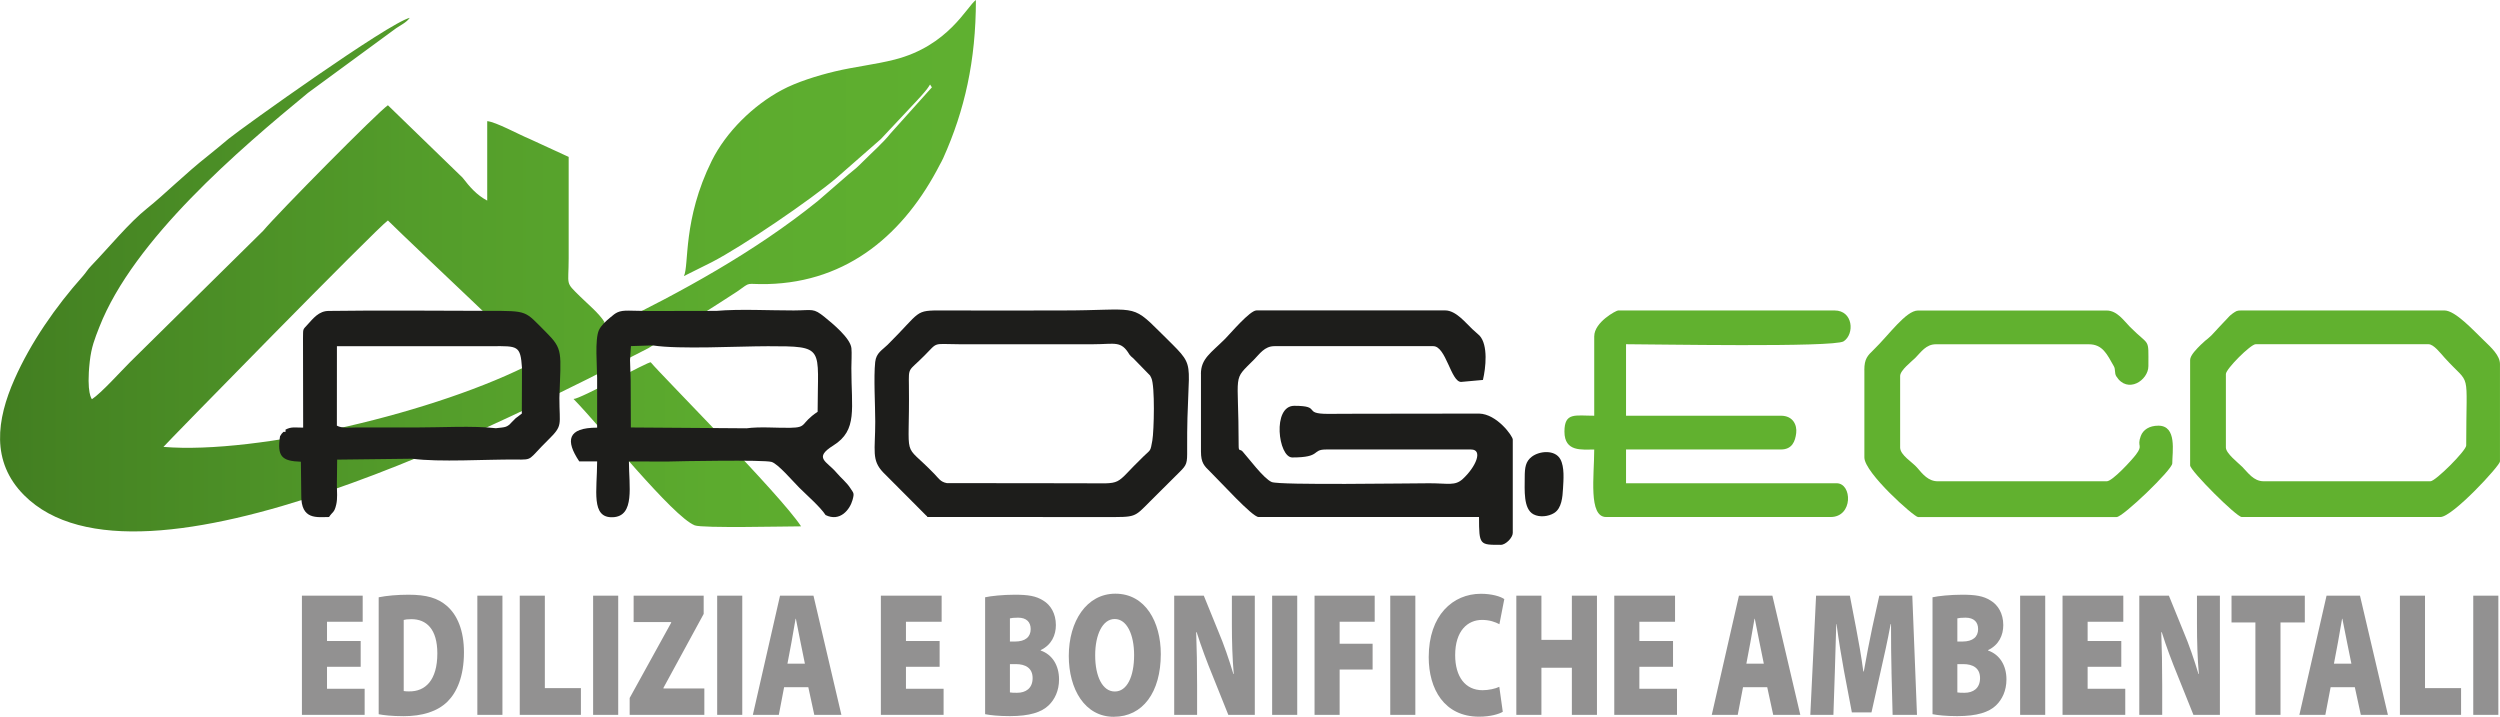
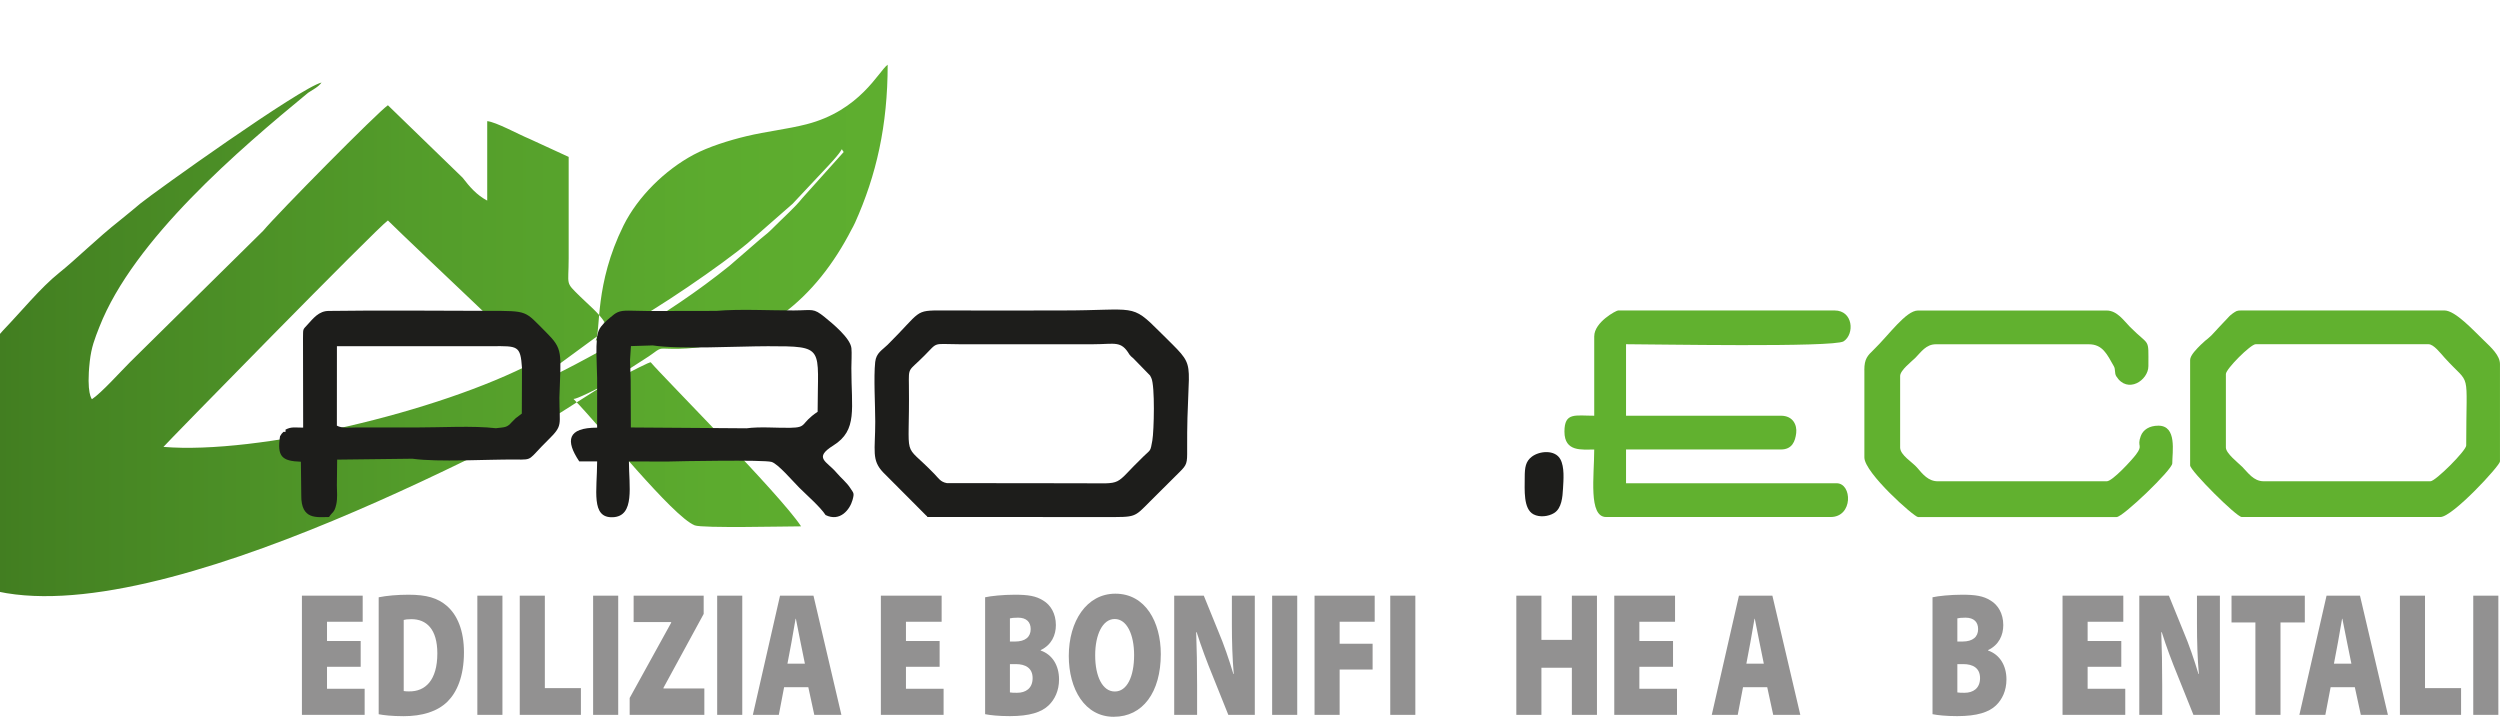
<svg xmlns="http://www.w3.org/2000/svg" id="Livello_2" version="1.1" viewBox="0 0 97.047 27.825">
  <defs>
    <style>
      .st0 {
        fill: #929191;
      }

      .st1 {
        fill: #1d1d1b;
      }

      .st1, .st2, .st3 {
        fill-rule: evenodd;
      }

      .st2 {
        fill: url(#linear-gradient);
      }

      .st3 {
        fill: #61b12f;
      }
    </style>
    <linearGradient id="linear-gradient" x1="0" y1="10.316" x2="37.881" y2="10.316" gradientUnits="userSpaceOnUse">
      <stop offset="0" stop-color="#427e21" />
      <stop offset=".09" stop-color="#468523" />
      <stop offset=".422" stop-color="#539c2a" />
      <stop offset=".733" stop-color="#5cab2e" />
      <stop offset="1" stop-color="#5fb030" />
    </linearGradient>
  </defs>
-   <path class="st2" d="M20.748,14.052c-.047-.17-4.598-4.413-5.69-5.494-.403.27-8.704,8.755-8.713,8.79,3.638.302,10.683-1.346,14.403-3.296M22.263,15.487c1.069,1.089,3.849,4.567,4.707,4.907.294.116,3.53.038,4.127.038-.821-1.253-5.388-5.825-5.834-6.366-.053-.064-2.759,1.44-3,1.421ZM23.686,12.683c-.084-.076-.172-.137-.263-.186.013,0,.026,0,.04.001-.221-.349-.634-.683-.945-.99-.591-.584-.443-.39-.443-1.484 0-1.311,0-2.622,0-3.933l-1.532-.705c-.386-.156-1.294-.655-1.63-.683v3.084c-.405-.214-.673-.523-.958-.892l-2.897-2.809c-.388.26-4.272,4.192-4.842,4.873l-5.162,5.093c-.375.375-1.111,1.195-1.485,1.445,0,0-.224-.224-.084-1.472.062-.551.192-.871.37-1.327,1.331-3.405,5.454-6.914,8.101-9.093l3.425-2.512c.203-.137.394-.22.526-.401-.81.189-6.515,4.273-7.028,4.692-.283.231-.5.423-.803.661-.879.691-1.702,1.514-2.358,2.037-.712.568-1.48,1.512-2.168,2.226-.173.18-.19.25-.346.425-1.04,1.167-2.01,2.559-2.642,3.989-.692,1.566-.923,3.195.367,4.495,4.473,4.507,18.905-2.97,24.245-5.704.014-.007,3.223-2.044,3.441-2.196.584-.41.274-.27,1.174-.29,3.147-.075,5.331-1.978,6.696-4.639.051-.099.067-.111.131-.254.829-1.845,1.267-3.775,1.267-6.135-.354.259-1.068,1.783-3.159,2.315-.74.189-1.568.279-2.317.459-.682.163-1.486.415-2.055.72-1.109.592-2.168,1.629-2.724,2.751-1.13,2.282-.874,4.045-1.079,4.473l1.08-.539c1.221-.631,3.836-2.421,4.833-3.263l1.733-1.518,1.415-1.509c.011-.011.026-.029.036-.041.086-.09.125-.135.25-.281.292-.341.15-.337.28-.177l-1.609,1.793c-.272.346-.723.743-1.06,1.082-.232.233-.317.306-.571.508l-1.198,1.038c-2.453,1.978-5.312,3.539-8.051,4.872Z" />
-   <path class="st1" d="M46.62,14.519v3.007c0,.444.127.562.364.792.382.372,1.628,1.752,1.872,1.752h8.558c0,1.101.026,1.08.848,1.08.186,0,.462-.277.462-.463v-3.624c0-.136-.617-.992-1.305-1.008l-4.709.006c-.387,0-.775.005-1.161.005-1.011-.001-.222-.313-1.306-.313-.866,0-.624,2.005-.078,2.005,1.146,0,.735-.309,1.311-.309h5.628c.481,0,.181.684-.321,1.144-.304.278-.566.167-1.298.167-.777,0-5.823.082-6.12-.048-.313-.136-.894-.924-1.129-1.185-.104-.114-.153.024-.153-.233,0-2.939-.263-2.469.597-3.335.215-.216.407-.521.79-.521h6.168c.496,0,.685,1.388,1.08,1.388l.848-.077c.11-.469.208-1.349-.131-1.72l-.284-.256c-.246-.228-.63-.723-1.05-.723h-7.325c-.257,0-1.005.889-1.214,1.099-.559.558-.944.77-.944,1.368" />
+   <path class="st2" d="M20.748,14.052c-.047-.17-4.598-4.413-5.69-5.494-.403.27-8.704,8.755-8.713,8.79,3.638.302,10.683-1.346,14.403-3.296M22.263,15.487c1.069,1.089,3.849,4.567,4.707,4.907.294.116,3.53.038,4.127.038-.821-1.253-5.388-5.825-5.834-6.366-.053-.064-2.759,1.44-3,1.421ZM23.686,12.683c-.084-.076-.172-.137-.263-.186.013,0,.026,0,.04.001-.221-.349-.634-.683-.945-.99-.591-.584-.443-.39-.443-1.484 0-1.311,0-2.622,0-3.933l-1.532-.705c-.386-.156-1.294-.655-1.63-.683v3.084c-.405-.214-.673-.523-.958-.892l-2.897-2.809c-.388.26-4.272,4.192-4.842,4.873l-5.162,5.093c-.375.375-1.111,1.195-1.485,1.445,0,0-.224-.224-.084-1.472.062-.551.192-.871.37-1.327,1.331-3.405,5.454-6.914,8.101-9.093c.203-.137.394-.22.526-.401-.81.189-6.515,4.273-7.028,4.692-.283.231-.5.423-.803.661-.879.691-1.702,1.514-2.358,2.037-.712.568-1.48,1.512-2.168,2.226-.173.18-.19.25-.346.425-1.04,1.167-2.01,2.559-2.642,3.989-.692,1.566-.923,3.195.367,4.495,4.473,4.507,18.905-2.97,24.245-5.704.014-.007,3.223-2.044,3.441-2.196.584-.41.274-.27,1.174-.29,3.147-.075,5.331-1.978,6.696-4.639.051-.099.067-.111.131-.254.829-1.845,1.267-3.775,1.267-6.135-.354.259-1.068,1.783-3.159,2.315-.74.189-1.568.279-2.317.459-.682.163-1.486.415-2.055.72-1.109.592-2.168,1.629-2.724,2.751-1.13,2.282-.874,4.045-1.079,4.473l1.08-.539c1.221-.631,3.836-2.421,4.833-3.263l1.733-1.518,1.415-1.509c.011-.011.026-.029.036-.041.086-.09.125-.135.25-.281.292-.341.15-.337.28-.177l-1.609,1.793c-.272.346-.723.743-1.06,1.082-.232.233-.317.306-.571.508l-1.198,1.038c-2.453,1.978-5.312,3.539-8.051,4.872Z" />
  <path class="st1" d="M34.284,18.338l1.679,1.685c.007-.014.026.031.039.047l6.918.001c1.175.001,1.096.026,1.715-.598.404-.406.752-.749,1.16-1.154.281-.28.293-.336.289-.867-.025-3.814.507-3-1.063-4.571-1.128-1.128-.913-.829-3.797-.829-1.542,0-3.085.008-4.626,0-1.122-.006-.816.015-2.14,1.33-.21.209-.446.313-.484.672-.064.599.002,1.666.002,2.316,0,1.128-.154,1.485.309,1.969M43.844,13.763l.062.071.086.074.653.67.048.095c.147.304.104,2.063.039,2.43-.077.43-.058.342-.326.599-1.245,1.196-.701,1.058-2.412,1.058l-5.238-.006c-.246-.044-.316-.181-.488-.36-1.276-1.319-.948-.367-.985-3.415-.009-.758-.031-.535.6-1.173.544-.55.31-.446,1.33-.443h5.243c.829-0,1.06-.152,1.388.401Z" />
  <path class="st1" d="M23.18,14.673v1.928c-1.157,0-1.236.501-.693,1.311h.693c0,1.123-.253,2.206.613,2.166.863-.04.621-1.224.621-2.166l1.465.005c.554-.017,3.756-.073,4.069.013.25.067.844.769,1.08,1.002.301.3.813.744,1.021,1.062.565.275.943-.217,1.045-.584.079-.283.037-.267-.081-.455-.143-.227-.357-.389-.547-.614-.37-.439-.902-.558-.115-1.05.95-.595.696-1.427.698-3.004,0-.211.022-.581.002-.773-.042-.391-.73-.954-1.035-1.202-.454-.368-.458-.264-1.203-.261-.939.002-2.098-.062-3.007.017l-2.621.005-.771-.015c-.414-.006-.505.083-.728.269-.159.132-.351.303-.437.489-.164.354-.07,1.404-.069,1.857M28.963,16.626l-4.474-.032-.007-1.844-.025-.771.035-.544.847-.026c1.034.16,3.305.031,4.472.031,2.251,0,1.928.023,1.928,2.545-.697.466-.377.611-1.075.622-.563.008-1.146-.052-1.701.021Z" />
  <path class="st1" d="M11.083,16.678c0,.111.029.085-.079.085l-.072.076-.062.098c-.118.78.067.963.81.987l.015,1.298c-.014.979.621.848,1.077.848.148-.221.206-.16.281-.489.053-.232.027-.5.024-.744l.011-.995,2.921-.035c1.029.142,2.885.021,4.013.032.694.006.454.026,1.25-.755.594-.584.442-.556.443-1.639.055-1.78.159-1.876-.527-2.558-.839-.834-.661-.818-2.249-.82-2.051-.003-4.12-.026-6.168.003-.396-.006-.62.301-.836.534-.192.209-.165.146-.173.52l.006,3.476c-.335,0-.452-.042-.686.078M20.019,16.234l-.057.058-.097.097c-.185.208-.246.192-.617.234-.866-.103-2.17-.027-3.084-.029l-2.314-.001c-.231.001-.577.045-.773-.07l.002-3.084h6.014c1.009-.006,1.112-.032,1.17.848l-.007,1.769-.187.141c-.01.008-.033.025-.05.038Z" />
  <path class="st1" d="M59.188,18.528c0,.498-.059,1.226.341,1.438.237.125.575.086.796-.048.303-.185.331-.636.349-.95.019-.337.065-.838-.104-1.143-.208-.375-.804-.324-1.103-.099-.245.184-.279.42-.279.802" />
  <g>
    <path class="st0" d="M14.001,25.884h-1.307v.853h1.461v1.013h-2.435v-4.627h2.359v1.013h-1.385v.747h1.307v1.002Z" />
    <path class="st0" d="M14.7,23.186c.309-.063.726-.1,1.156-.1.697,0,1.134.124,1.496.439.401.352.658.949.658,1.799,0,.942-.281,1.555-.635,1.907-.399.395-.995.57-1.706.57-.467,0-.782-.039-.969-.075v-4.539ZM15.673,26.825c.051.014.14.014.206.014.631.01,1.098-.431,1.098-1.474,0-.946-.424-1.33-1.008-1.33-.152,0-.247.015-.297.031v2.76Z" />
    <path class="st0" d="M19.504,23.123v4.627h-.974v-4.627h.974Z" />
    <path class="st0" d="M20.176,23.123h.974v3.589h1.4v1.038h-2.374v-4.627Z" />
    <path class="st0" d="M23.998,23.123v4.627h-.974v-4.627h.974Z" />
    <path class="st0" d="M24.445,27.091l1.609-2.917v-.026h-1.457v-1.025h2.719v.709l-1.561,2.868v.026h1.587v1.025h-2.899v-.659Z" />
    <path class="st0" d="M28.814,23.123v4.627h-.974v-4.627h.974Z" />
    <path class="st0" d="M30.438,26.677l-.205,1.073h-1.008l1.055-4.627h1.298l1.084,4.627h-1.052l-.232-1.073h-.94ZM31.245,25.762l-.169-.832c-.055-.261-.124-.639-.181-.911h-.011c-.054.273-.108.654-.16.916l-.156.827h.677Z" />
    <path class="st0" d="M36.475,25.884h-1.307v.853h1.461v1.013h-2.435v-4.627h2.359v1.013h-1.385v.747h1.307v1.002Z" />
    <path class="st0" d="M38.24,23.186c.22-.051.7-.1,1.149-.1.514,0,.825.046,1.109.227.283.168.49.501.49.952,0,.39-.167.769-.589.971v.017c.445.153.712.573.712,1.122,0,.436-.166.778-.407,1.009-.274.261-.726.415-1.505.415-.44,0-.762-.036-.958-.075v-4.539ZM39.204,24.904h.195c.411,0,.611-.185.611-.484,0-.271-.162-.443-.488-.443-.163,0-.255.012-.318.027v.899ZM39.204,26.879c.071.014.155.014.281.014.324,0,.6-.165.6-.571,0-.391-.282-.542-.648-.542h-.233v1.1Z" />
    <path class="st0" d="M43.236,27.825c-1.128,0-1.747-1.076-1.747-2.362,0-1.347.693-2.417,1.808-2.417,1.169,0,1.764,1.104,1.764,2.343,0,1.488-.703,2.435-1.82,2.435h-.005ZM43.278,26.843c.473,0,.747-.58.747-1.414,0-.796-.281-1.4-.753-1.4-.469,0-.759.604-.758,1.405-.003.829.289,1.409.758,1.409h.005Z" />
    <path class="st0" d="M45.581,27.75v-4.627h1.149l.577,1.419c.197.46.41,1.08.571,1.622h.015c-.054-.609-.073-1.256-.073-1.948v-1.093h.89v4.627h-1.028l-.617-1.538c-.202-.491-.438-1.112-.612-1.672h-.019c.024.625.036,1.322.036,2.073v1.136h-.89Z" />
    <path class="st0" d="M50.357,23.123v4.627h-.974v-4.627h.974Z" />
    <path class="st0" d="M51.029,23.123h2.335v1.013h-1.361v.853h1.28v1.002h-1.28v1.759h-.974v-4.627Z" />
    <path class="st0" d="M54.942,23.123v4.627h-.974v-4.627h.974Z" />
-     <path class="st0" d="M58.336,27.631c-.138.086-.48.19-.916.19-1.361,0-1.959-1.078-1.959-2.31,0-1.632.94-2.461,2.025-2.461.418,0,.758.1.909.206l-.19.975c-.158-.084-.383-.167-.673-.167-.56,0-1.044.421-1.044,1.368,0,.839.394,1.361,1.062,1.361.236,0,.5-.058.651-.132l.135.97Z" />
    <path class="st0" d="M59.836,23.123v1.716h1.182v-1.716h.974v4.627h-.974v-1.829h-1.182v1.829h-.974v-4.627h.974Z" />
    <path class="st0" d="M64.945,25.884h-1.307v.853h1.461v1.013h-2.435v-4.627h2.359v1.013h-1.385v.747h1.307v1.002Z" />
    <path class="st0" d="M67.662,26.677l-.205,1.073h-1.008l1.055-4.627h1.298l1.084,4.627h-1.052l-.232-1.073h-.94ZM68.469,25.762l-.169-.832c-.055-.261-.124-.639-.181-.911h-.011c-.054.273-.108.654-.16.916l-.156.827h.677Z" />
-     <path class="st0" d="M73.427,26.094c-.012-.525-.022-1.143-.02-1.867h-.015c-.112.616-.266,1.306-.383,1.814l-.36,1.613h-.762l-.305-1.608c-.093-.498-.205-1.183-.29-1.819h-.011c-.02.652-.039,1.342-.055,1.867l-.055,1.656h-.897l.224-4.627h1.311l.24,1.246c.1.515.208,1.128.283,1.696h.019c.101-.565.223-1.218.329-1.706l.272-1.236h1.281l.182,4.627h-.946l-.043-1.656Z" />
    <path class="st0" d="M75.017,23.186c.22-.051.7-.1,1.149-.1.514,0,.825.046,1.109.227.283.168.49.501.49.952,0,.39-.167.769-.589.971v.017c.445.153.712.573.712,1.122,0,.436-.166.778-.407,1.009-.274.261-.726.415-1.505.415-.44,0-.762-.036-.958-.075v-4.539ZM75.982,24.904h.195c.411,0,.611-.185.611-.484,0-.271-.162-.443-.488-.443-.163,0-.255.012-.318.027v.899ZM75.982,26.879c.071.014.155.014.281.014.324,0,.6-.165.6-.571,0-.391-.282-.542-.648-.542h-.233v1.1Z" />
-     <path class="st0" d="M79.393,23.123v4.627h-.974v-4.627h.974Z" />
    <path class="st0" d="M82.346,25.884h-1.307v.853h1.461v1.013h-2.435v-4.627h2.359v1.013h-1.385v.747h1.307v1.002Z" />
    <path class="st0" d="M83.045,27.75v-4.627h1.149l.577,1.419c.197.46.41,1.08.571,1.622h.015c-.054-.609-.073-1.256-.073-1.948v-1.093h.89v4.627h-1.028l-.617-1.538c-.202-.491-.438-1.112-.612-1.672h-.019c.024.625.036,1.322.036,2.073v1.136h-.89Z" />
    <path class="st0" d="M87.552,24.163h-.927v-1.04h2.845v1.04h-.944v3.587h-.974v-3.587Z" />
    <path class="st0" d="M90.472,26.677l-.205,1.073h-1.008l1.055-4.627h1.298l1.084,4.627h-1.052l-.232-1.073h-.94ZM91.278,25.762l-.169-.832c-.055-.261-.124-.639-.181-.911h-.011c-.054.273-.108.654-.16.916l-.156.827h.677Z" />
    <path class="st0" d="M93.162,23.123h.974v3.589h1.4v1.038h-2.374v-4.627Z" />
    <path class="st0" d="M96.983,23.123v4.627h-.974v-4.627h.974Z" />
  </g>
  <path class="st3" d="M72.373,14.365v3.393c0,.597,1.934,2.313,2.082,2.313h7.711c.244,0,2.159-1.838,2.159-2.082,0-.446.192-1.465-.54-1.465-.349,0-.592.158-.683.403-.162.438.108.329-.19.724-.154.204-.908,1.032-1.132,1.032h-6.554c-.369,0-.587-.273-.806-.53-.178-.21-.659-.486-.659-.78v-2.776c0-.226.443-.558.597-.713.214-.215.407-.52.79-.52h5.937c.544,0,.712.399.972.853.074.129.015.264.096.392.437.693,1.245.154,1.245-.396,0-1.141.068-.736-.714-1.523-.232-.233-.497-.636-.906-.636h-7.325c-.466,0-1.121.942-1.718,1.521-.237.23-.364.348-.364.792Z" />
  <path class="st3" d="M61.886,13.053v3.085c-.742,0-1.156-.143-1.156.617,0,.798.681.694,1.156.694,0,1.032-.233,2.621.463,2.621h8.713c.879,0,.842-1.311.232-1.311h-8.173v-1.311h6.014c.435,0,.554-.317.592-.64.036-.311-.125-.67-.592-.67h-6.014v-2.776c1.006,0,8.072.132,8.446-.112.435-.284.37-1.198-.35-1.198h-8.404c-.075,0-.926.454-.926,1.002Z" />
  <path class="st3" d="M85.018,13.979v4.087c0,.204,1.8,2.004,2.004,2.004h7.711c.473,0,2.313-1.995,2.313-2.158v-3.779c0-.33-.334-.639-.625-.918-.394-.376-1.104-1.164-1.534-1.164h-7.865c-.204,0-.209.024-.348.114l-.086.068c-.013.01-.029.026-.041.037l-.449.476c-.011.012-.026.029-.036.041-.374.423-.357.324-.633.6-.134.134-.412.401-.412.59ZM94.348,18.682h-6.477c-.392,0-.609-.338-.829-.559-.159-.159-.636-.523-.636-.751v-2.853c0-.195.961-1.157,1.156-1.157h6.708c.205,0,.466.348.629.528,1.046,1.156.836.337.836,3.404,0,.197-1.19,1.388-1.388,1.388Z" />
</svg>